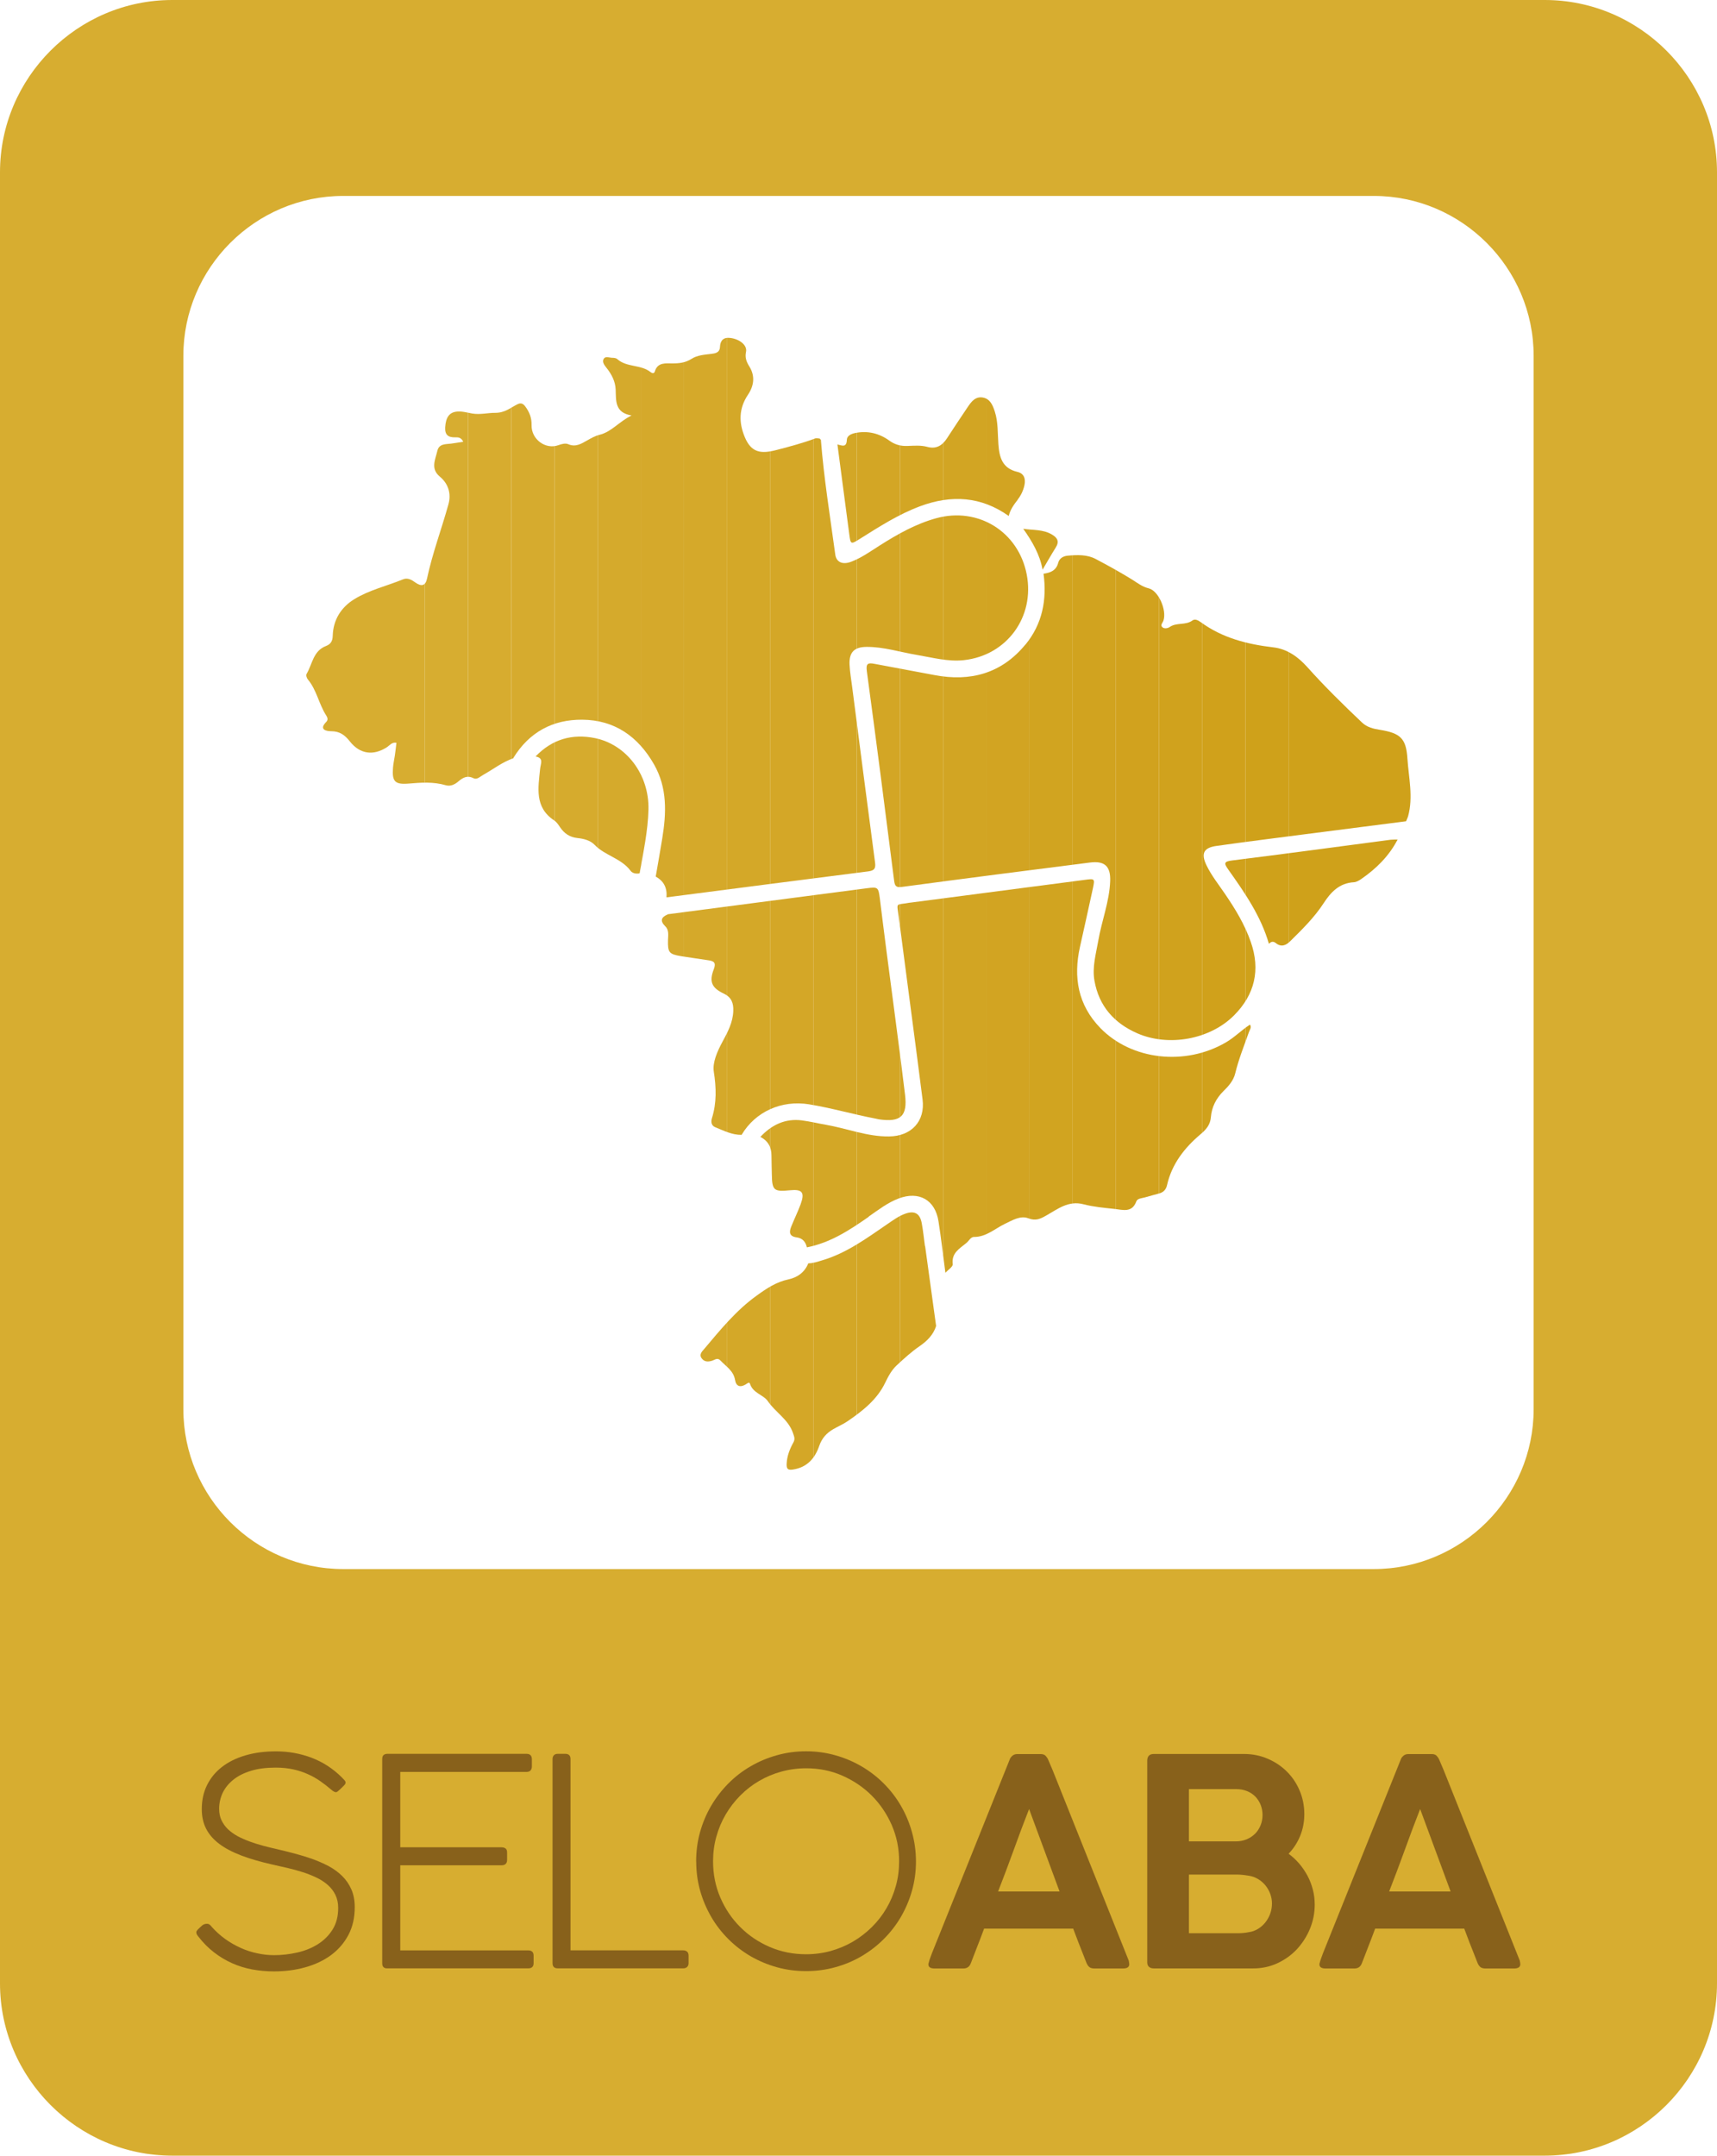
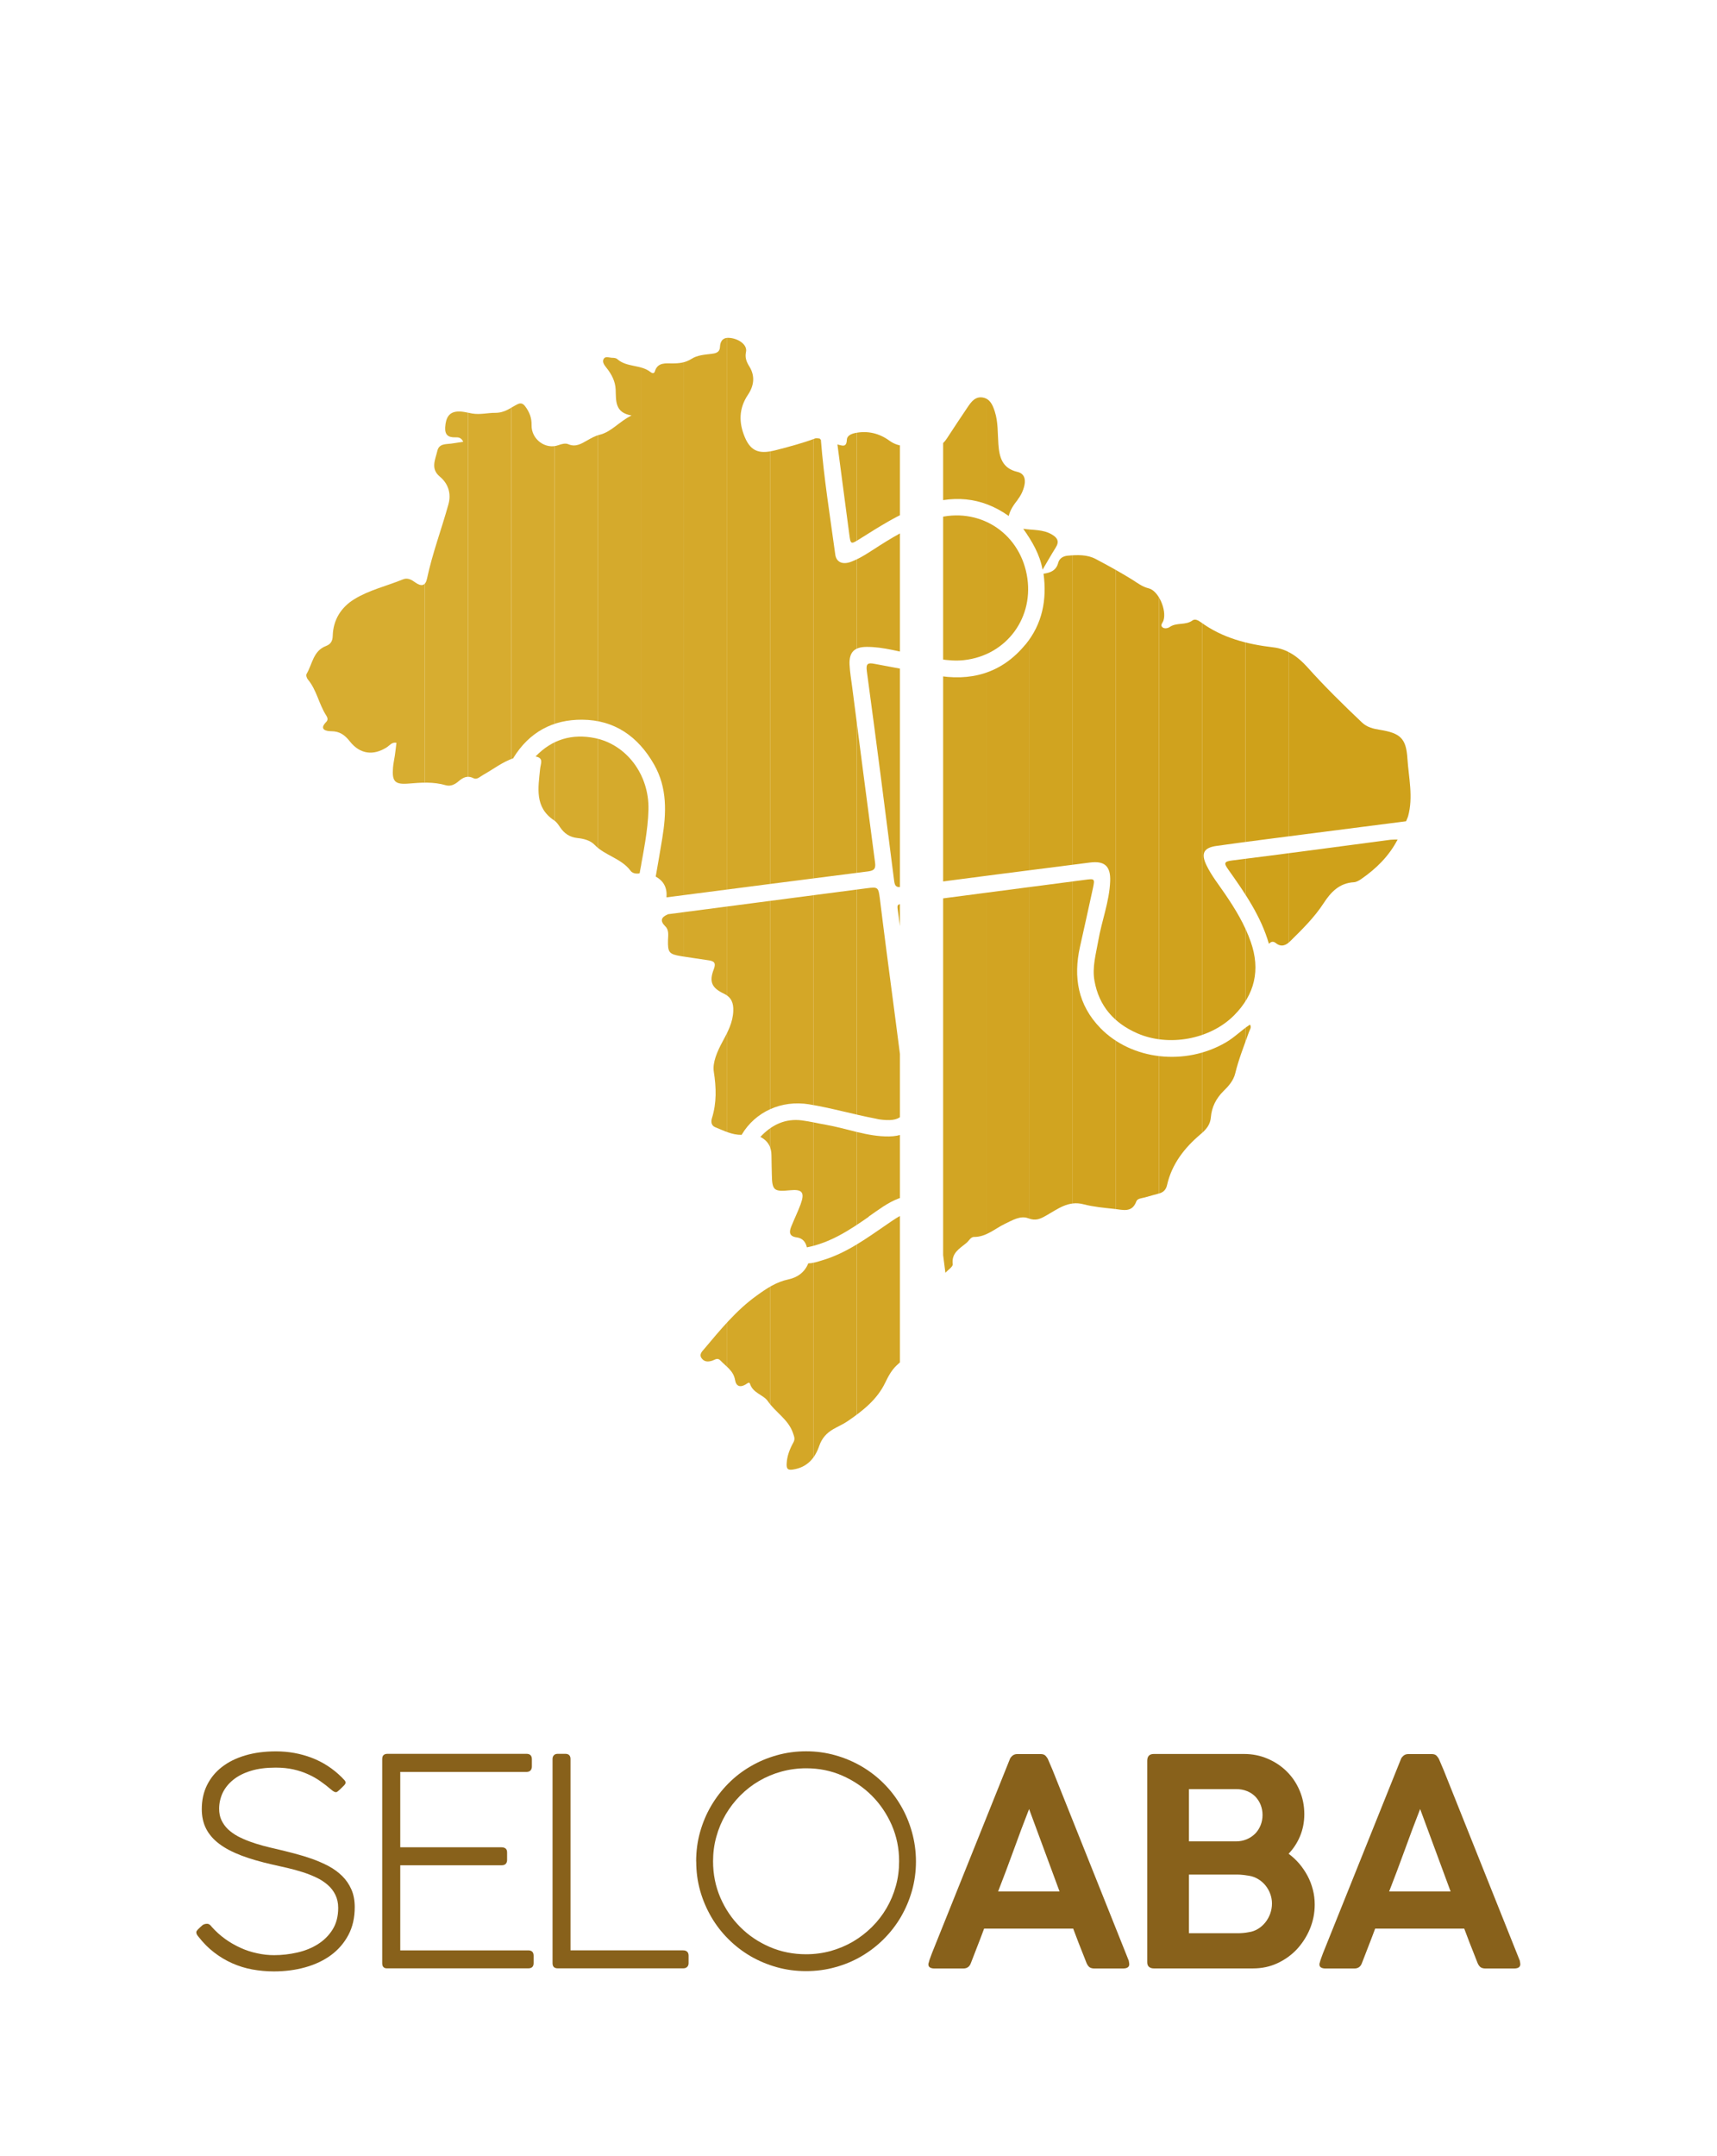
<svg xmlns="http://www.w3.org/2000/svg" id="Camada_1" data-name="Camada 1" viewBox="0 0 229.33 287.81">
  <defs>
    <style>
      .cls-1 {
        fill: #d5aa2c;
      }

      .cls-2 {
        fill: #d4a727;
      }

      .cls-3 {
        fill: #d5a92a;
      }

      .cls-4 {
        fill: #cfa11a;
      }

      .cls-5 {
        fill: #d1a21e;
      }

      .cls-6 {
        fill: none;
      }

      .cls-7 {
        fill-rule: evenodd;
      }

      .cls-7, .cls-8 {
        fill: #d7ad30;
      }

      .cls-9 {
        clip-path: url(#clippath-1);
      }

      .cls-10 {
        fill: #d3a625;
      }

      .cls-11 {
        fill: #d1a420;
      }

      .cls-12 {
        fill: #d2a523;
      }

      .cls-13 {
        fill: #88611b;
      }

      .cls-14 {
        fill: #d6ab2d;
      }

      .cls-15 {
        fill: #d0a11b;
      }

      .cls-16 {
        fill: #d7ac2f;
      }

      .cls-17 {
        fill: #d6ab2e;
      }

      .cls-18 {
        fill: #d5a92b;
      }

      .cls-19 {
        fill: #d0a21d;
      }

      .cls-20 {
        fill: #d4a828;
      }

      .cls-21 {
        clip-path: url(#clippath-2);
      }

      .cls-22 {
        fill: #d2a422;
      }

      .cls-23 {
        fill: #d3a624;
      }

      .cls-24 {
        fill: #d1a31f;
      }

      .cls-25 {
        fill: #d3a726;
      }
    </style>
    <clipPath id="clippath-1">
      <path class="cls-6" d="M68.58,101.23c-1.48.51-2.7,1.48-4.05,2.23-.42.23-.81.68-1.29.44-.85-.42-1.43-.07-2.04.45-.47.4-1.04.67-1.66.49-1.65-.48-3.29-.36-4.97-.22-1.84.15-2.22-.29-2.08-2.11.04-.55.17-1.1.25-1.65.08-.55.14-1.09.21-1.69-.61-.11-.9.35-1.27.59-1.81,1.17-3.6.94-4.95-.77-.66-.84-1.35-1.36-2.49-1.36-.54,0-1.74-.16-.66-1.25.3-.3.13-.64-.02-.87-.97-1.51-1.26-3.37-2.42-4.77-.2-.24-.29-.6-.18-.78.76-1.3.88-3.06,2.56-3.7.66-.25.9-.67.92-1.36.06-2.15,1.12-3.82,2.88-4.9,2-1.23,4.34-1.76,6.51-2.65.64-.26,1.17.08,1.66.43.77.54,1.33.47,1.54-.51.72-3.39,1.95-6.63,2.87-9.96.38-1.38,0-2.72-1.16-3.68-1.26-1.05-.6-2.25-.33-3.42.22-.98,1.09-.89,1.83-.98.53-.07,1.05-.16,1.63-.25-.25-.55-.65-.61-1.04-.59-.94.03-1.42-.3-1.37-1.32.08-1.37.56-2.03,1.6-2.12.69-.06,1.35.15,2.01.26,1.05.18,2.11-.1,3.06-.09,1.32,0,2.03-.67,2.97-1.14.43-.22.74-.13,1.03.25.57.75.9,1.56.87,2.54-.04,1.89,1.87,3.3,3.6,2.66.44-.16.92-.28,1.28-.13,1.01.44,1.75-.05,2.55-.5.51-.29,1.05-.6,1.62-.74,1.62-.39,2.62-1.76,4.3-2.59-2.25-.37-2.06-1.97-2.12-3.46-.05-1.12-.55-2.06-1.24-2.92-.28-.35-.6-.78-.35-1.19.23-.38.74-.14,1.12-.13.23,0,.53.03.68.17,1.27,1.14,3.15.7,4.45,1.74.23.18.48.21.57-.08.38-1.28,1.49-1.07,2.37-1.08.91,0,1.73-.1,2.5-.59.8-.51,1.72-.57,2.64-.68.55-.06,1.15-.15,1.19-.91.04-.89.47-1.33,1.38-1.22,1.25.15,2.29.98,2.1,1.86-.17.8.08,1.36.47,1.99.77,1.26.58,2.56-.2,3.72-1.24,1.84-1.25,3.73-.43,5.68.88,2.1,2.18,2.26,4.31,1.69,1.72-.45,3.44-.9,5.11-1.53.17-.06.39.02.59.03.06.07.12.14.18.21,0,0-.03-.05-.03-.05.4,5.13,1.23,10.22,1.92,15.31.14,1.06,1.01,1.4,2.13.97,1.39-.53,2.59-1.4,3.84-2.19,2.37-1.5,4.79-2.87,7.52-3.62,5.6-1.54,10.97,1.79,12.08,7.49,1.11,5.68-2.65,10.84-8.4,11.46-2.13.23-4.2-.35-6.28-.7-2.24-.37-4.42-1.09-6.72-1.07-1.64.01-2.34.73-2.26,2.38.05.99.22,1.98.35,2.97,1.01,7.8,2.01,15.6,3.05,23.39.11.8-.04,1.12-.89,1.23-8.99,1.14-17.97,2.31-26.96,3.47.1-1.23-.33-2.17-1.44-2.77.29-1.69.6-3.38.87-5.08.56-3.4.7-6.76-1.1-9.91-2.12-3.71-5.26-5.93-9.59-5.96-3.94-.03-7.08,1.67-9.19,5.1ZM136.96,86.05c-3.18,3.87-7.34,5-12.16,4.08-2.67-.51-5.34-.99-8.01-1.5-.88-.17-1.15-.03-1.01,1,1.26,9.3,2.46,18.61,3.64,27.93.1.77.27.96,1.09.85,8.35-1.12,16.71-2.19,25.07-3.25,1.96-.25,2.77.49,2.7,2.47-.1,2.74-1.13,5.3-1.59,7.97-.31,1.77-.83,3.53-.51,5.34.6,3.39,2.63,5.67,5.72,7.02,4.18,1.83,9.72.83,12.93-2.4,2.76-2.77,3.54-6.06,2.23-9.8-.81-2.33-2.07-4.4-3.45-6.42-.85-1.25-1.81-2.45-2.47-3.82-.76-1.57-.38-2.34,1.35-2.58,3.76-.53,7.52-1,11.29-1.49,4.67-.6,9.35-1.2,14.02-1.8.09-.22.2-.43.27-.66.71-2.58.08-5.16-.09-7.73-.17-2.69-.96-3.38-3.68-3.82-.88-.14-1.7-.33-2.38-.97-2.51-2.38-4.98-4.8-7.29-7.38-1.22-1.37-2.71-2.45-4.56-2.66-3.49-.41-6.8-1.25-9.69-3.36-.32-.23-.76-.49-1.11-.23-.91.68-2.13.23-3.05.88-.24.17-.75.28-1.01-.02-.24-.27.1-.57.19-.86.45-1.39-.66-3.97-1.98-4.29-.86-.21-1.48-.71-2.18-1.15-1.59-.98-3.23-1.89-4.88-2.76-1.17-.62-2.47-.56-3.75-.45-.58.05-1.11.34-1.27.95-.27,1.04-1.04,1.33-1.96,1.46.47,3.48-.16,6.72-2.42,9.47ZM116.04,162.42c1.27-.88,2.5-1.84,3.97-2.4,2.72-1.04,4.9.17,5.34,3.05.36,2.28.62,4.57.92,6.86.35-.38,1.02-.81.98-1.14-.18-1.53.92-2.08,1.83-2.84.33-.27.57-.8,1-.8,1.64.01,2.77-1.09,4.12-1.74.99-.47,2.08-1.16,3.15-.75.99.38,1.59.08,2.39-.37,1.53-.86,2.97-2.04,4.99-1.5,1.34.35,2.75.47,4.13.62,1.09.11,2.33.56,2.91-1,.15-.42.74-.42,1.15-.54.65-.2,1.3-.35,1.95-.54.54-.16.87-.52,1-1.08.64-2.84,2.33-5,4.5-6.83.73-.62,1.28-1.24,1.36-2.26.11-1.35.7-2.51,1.68-3.48.69-.67,1.34-1.41,1.57-2.36.46-1.9,1.19-3.71,1.84-5.54.11-.3.38-.62.13-.98-1.12.73-2.06,1.71-3.24,2.39-5.43,3.15-12.56,2.35-16.73-1.92-3.01-3.09-3.64-6.79-2.73-10.87.58-2.61,1.17-5.22,1.73-7.83.27-1.27.22-1.27-1.07-1.1-7.76,1.02-15.52,2.03-23.28,3.04-.04,0-.08,0-.12.01-1.93.37-1.74-.17-1.47,1.91,1.05,8.12,2.15,16.23,3.18,24.36.37,2.92-1.5,4.91-4.47,4.94-2.92.04-5.63-1.07-8.45-1.56-1.06-.18-2.11-.44-3.18-.58-2.24-.29-4.05.59-5.56,2.2,1.02.53,1.49,1.37,1.48,2.51,0,.84.04,1.67.05,2.51.03,2.11.27,2.33,2.41,2.11,1.66-.17,2.02.28,1.43,1.88-.37,1-.85,1.97-1.25,2.97-.3.74-.27,1.31.74,1.44.75.1,1.19.59,1.35,1.33,3.13-.61,5.72-2.31,8.27-4.09ZM108.05,147.44c3,.49,5.91,1.34,8.89,1.91.16.03.31.07.47.1,2.88.41,3.82-.41,3.47-3.3-.78-6.45-1.67-12.9-2.5-19.34-.3-2.29-.58-4.59-.87-6.89-.19-1.46-.26-1.52-1.71-1.33-8.86,1.15-17.72,2.31-26.57,3.47-.88.38-1.16.84-.35,1.64.49.48.36,1.19.34,1.82-.04,1.66.14,1.88,1.8,2.15,1.22.2,2.44.36,3.66.55.69.11.98.33.66,1.18-.65,1.66-.29,2.49,1.33,3.26,1.05.5,1.31,1.29,1.27,2.32-.05,1.53-.75,2.83-1.45,4.12-.68,1.26-1.35,2.77-1.15,3.99.33,2.14.39,4.15-.25,6.2-.13.41-.14.98.46,1.22,1.13.45,2.23,1.03,3.5,1.01,1.85-3.12,5.35-4.67,9.01-4.08ZM123.54,166.38c-.14-1.03-.24-2.06-.43-3.08-.24-1.28-.94-1.69-2.16-1.27-.87.3-1.62.85-2.38,1.37-2.77,1.89-5.47,3.9-8.75,4.87-.61.18-1.21.4-1.86.4-.49,1.21-1.45,1.89-2.67,2.15-1.61.34-2.91,1.21-4.21,2.15-2.76,1.98-4.87,4.58-7.03,7.14-.29.34-.72.74-.32,1.26.36.48.86.47,1.4.3.35-.11.69-.45,1.09-.03.75.8,1.76,1.38,1.96,2.62.14.82.66,1.02,1.4.59.18-.1.49-.42.59-.1.39,1.26,1.8,1.47,2.39,2.33,1.02,1.5,2.73,2.42,3.35,4.24.16.48.32.79.06,1.26-.48.87-.85,1.8-.9,2.82-.03.64.08.93.86.8,1.9-.29,2.94-1.53,3.5-3.18.36-1.03.99-1.7,1.87-2.21.62-.36,1.29-.64,1.88-1.04,2.02-1.38,3.96-2.89,5.04-5.14.43-.88.85-1.69,1.56-2.35.96-.89,1.93-1.78,3.02-2.53.99-.68,1.86-1.51,2.23-2.72-.49-3.56-.98-7.11-1.47-10.67ZM135.92,66.71c.45-.57.75-1.21.91-1.93.19-.89-.08-1.58-.95-1.78-2-.47-2.4-1.91-2.53-3.67-.11-1.46-.02-2.96-.48-4.38-.27-.84-.62-1.72-1.63-1.88-.98-.15-1.51.57-1.99,1.28-.94,1.39-1.86,2.78-2.78,4.19-.63.96-1.44,1.45-2.63,1.12-.86-.23-1.75-.15-2.62-.12-.92.04-1.69-.17-2.45-.72-1.34-.97-2.87-1.34-4.53-1.01-.56.11-1.11.37-1.13.9-.04,1.13-.68.75-1.26.63.53,3.99,1.05,7.98,1.58,11.97.18,1.39.2,1.4,1.41.64,2.6-1.63,5.17-3.29,8.08-4.37,4.17-1.54,8.12-1.31,11.81,1.31.2-.84.69-1.52,1.21-2.18ZM86.61,108.08c.11-4.61-2.89-8.65-7.13-9.53-3.06-.63-5.76.16-7.95,2.45,1.15.21.67.96.61,1.66-.25,2.52-.77,5.13,1.88,6.88.32.21.56.57.78.9.56.84,1.29,1.34,2.33,1.45.83.09,1.71.3,2.29.91,1.4,1.45,3.56,1.79,4.8,3.46.25.34.75.44,1.21.34.49-2.82,1.11-5.63,1.18-8.51ZM170.41,125.92c.7.56,1.34.32,1.9-.24,1.61-1.59,3.23-3.17,4.48-5.09.96-1.48,2.1-2.69,4.04-2.8.33-.02.68-.22.97-.42,2.02-1.39,3.73-3.08,4.87-5.28-.32,0-.64,0-.95.03-7.04.93-14.08,1.88-21.13,2.76-1.14.14-1.13.38-.54,1.21,2.19,3.09,4.36,6.21,5.43,9.92.29-.28.55-.39.93-.09ZM141.01,73.1c.51-.81.22-1.31-.52-1.74-1.19-.7-2.54-.56-3.82-.76,1.18,1.67,2.21,3.41,2.58,5.46.59-.99,1.15-1.99,1.76-2.96Z" />
    </clipPath>
    <clipPath id="clippath-2">
      <rect class="cls-6" x="38.09" y="-39.93" width="151.83" height="281.74" />
    </clipPath>
  </defs>
-   <path class="cls-7" d="M45.83,26.16h137.67c11.74,0,21.34,9.61,21.34,21.34v140.65c0,11.74-9.61,21.34-21.34,21.34H45.83c-11.74,0-21.34-9.6-21.34-21.34V47.5c0-11.74,9.6-21.34,21.34-21.34M23,0h183.33C218.98,0,229.33,10.35,229.33,23v241.81c0,12.65-10.35,23-23,23H23C10.35,287.81,0,277.46,0,264.81V23C0,10.35,10.35,0,23,0Z" />
  <path class="cls-13" d="M26.38,257.66c.26-.26.47-.46.64-.6s.38-.21.64-.21c.14,0,.26.05.37.14s.19.18.25.27c.54.6,1.13,1.14,1.78,1.61.65.47,1.34.86,2.06,1.19s1.47.57,2.23.73c.76.17,1.51.25,2.26.25,1.04,0,2.07-.12,3.09-.35,1.02-.23,1.94-.6,2.75-1.11.81-.51,1.47-1.16,1.97-1.96s.75-1.76.75-2.89c0-.66-.13-1.24-.38-1.75s-.59-.95-1.03-1.33c-.44-.38-.94-.71-1.52-.98s-1.19-.52-1.84-.72c-.65-.21-1.31-.39-2-.55-.68-.16-1.34-.31-1.99-.45-1.59-.36-2.99-.76-4.17-1.21s-2.18-.97-2.96-1.56c-.78-.59-1.37-1.27-1.75-2.02-.39-.76-.58-1.63-.58-2.62,0-1.18.23-2.25.7-3.2s1.13-1.76,2-2.43c.86-.67,1.9-1.18,3.12-1.54,1.22-.36,2.58-.54,4.09-.54,1.68,0,3.27.29,4.77.86,1.5.57,2.84,1.44,4.02,2.61.17.17.29.3.38.4.08.1.13.2.13.3s-.06.22-.19.36c-.13.13-.32.33-.58.57-.12.1-.21.19-.29.25s-.15.1-.23.1c-.17,0-.39-.12-.67-.37-.45-.39-.92-.75-1.42-1.1-.5-.35-1.04-.66-1.63-.92-.59-.27-1.24-.49-1.96-.65-.71-.16-1.51-.24-2.38-.24-1.26,0-2.36.14-3.3.43-.94.29-1.72.68-2.35,1.19s-1.1,1.09-1.42,1.75c-.31.67-.47,1.38-.47,2.12,0,.58.1,1.09.31,1.53s.49.84.86,1.2c.37.35.8.66,1.29.93.49.26,1.03.5,1.6.71s1.17.4,1.8.57,1.26.32,1.89.46c.75.18,1.52.37,2.32.58.8.21,1.59.45,2.36.72.77.28,1.5.6,2.19.96.69.37,1.29.81,1.81,1.32.52.51.93,1.11,1.23,1.79.3.68.45,1.47.45,2.37,0,1.41-.28,2.65-.85,3.72-.57,1.07-1.34,1.96-2.31,2.68-.98.72-2.12,1.26-3.44,1.63-1.32.37-2.72.55-4.21.55-.98,0-1.93-.09-2.87-.26-.94-.17-1.83-.45-2.69-.83-.85-.38-1.66-.86-2.42-1.45-.76-.58-1.45-1.28-2.08-2.09-.09-.1-.16-.2-.21-.29-.05-.09-.08-.19-.08-.31,0-.1.06-.21.17-.31Z" />
  <path class="cls-13" d="M70.31,234.16c.49,0,.73.24.73.73v.96c0,.22-.06.39-.18.53-.12.13-.31.2-.57.2h-16.83v10.06h13.54c.22,0,.4.06.53.16.14.11.2.29.2.55v.98c0,.22-.06.39-.18.52-.12.13-.31.19-.55.19h-13.54v11.36h17.08c.49,0,.73.24.73.71v1c0,.46-.24.69-.71.69h-18.9c-.18,0-.33-.05-.44-.16-.11-.11-.17-.28-.17-.51v-27.26c0-.26.06-.44.19-.55.13-.11.3-.16.52-.16h18.55Z" />
  <path class="cls-13" d="M91.26,260.4c.22,0,.39.06.52.18s.19.3.19.53v1c0,.21-.06.37-.19.5-.13.13-.3.19-.52.19h-16.77c-.46,0-.69-.23-.69-.69v-27.26c0-.21.06-.37.18-.5.12-.13.3-.19.53-.19h1c.22,0,.39.06.51.17.12.12.18.29.18.52v25.55h15.06Z" />
  <path class="cls-13" d="M92.98,248.52c0-1.35.17-2.65.52-3.9.35-1.25.84-2.42,1.48-3.51s1.4-2.08,2.29-2.98c.89-.9,1.89-1.67,2.98-2.3,1.09-.64,2.26-1.13,3.51-1.48s2.55-.53,3.91-.53,2.63.18,3.89.53c1.25.35,2.42.85,3.51,1.48,1.09.64,2.08,1.4,2.97,2.29.89.89,1.66,1.89,2.29,2.98.64,1.09,1.13,2.27,1.48,3.53s.53,2.56.53,3.91-.18,2.65-.53,3.89c-.35,1.25-.85,2.41-1.48,3.5-.64,1.09-1.4,2.07-2.29,2.96-.89.89-1.88,1.65-2.97,2.29-1.09.64-2.26,1.13-3.51,1.47-1.25.35-2.55.52-3.9.52s-2.65-.17-3.9-.52c-1.25-.35-2.42-.84-3.51-1.47-1.09-.64-2.08-1.4-2.97-2.29-.89-.89-1.66-1.88-2.29-2.97s-1.13-2.25-1.48-3.5c-.35-1.25-.52-2.54-.52-3.89ZM95.24,248.51c0,1.72.32,3.33.97,4.84s1.54,2.82,2.66,3.94c1.12,1.12,2.44,2.01,3.95,2.66,1.51.65,3.13.97,4.85.97,1.14,0,2.24-.15,3.3-.44,1.05-.3,2.04-.71,2.96-1.25s1.76-1.19,2.52-1.94,1.41-1.59,1.95-2.51c.54-.92.96-1.91,1.25-2.97.3-1.06.44-2.16.44-3.31,0-1.71-.33-3.32-.98-4.82-.66-1.5-1.55-2.82-2.67-3.94-1.12-1.12-2.44-2.01-3.94-2.67s-3.11-.98-4.82-.98c-1.14,0-2.25.15-3.31.44s-2.05.71-2.98,1.25c-.93.54-1.76,1.19-2.52,1.95-.75.76-1.4,1.6-1.94,2.52s-.96,1.91-1.25,2.97c-.3,1.06-.44,2.16-.44,3.29Z" />
  <path class="cls-13" d="M124.03,262.1c.06-.26.14-.5.22-.71s.16-.42.22-.6l10.39-25.87c.04-.14.14-.3.32-.47s.41-.26.7-.26h3.1c.31,0,.53.08.67.23s.23.29.3.41l.64,1.5,10.18,25.47s0,.11.03.2c.02.1.03.18.03.24,0,.39-.28.58-.85.58h-3.8c-.28,0-.5-.06-.66-.17-.15-.12-.28-.29-.39-.54l-.35-.89c-.24-.62-.49-1.23-.73-1.85-.24-.62-.48-1.24-.71-1.87h-11.9c-.33.9-.66,1.75-.97,2.54-.31.79-.58,1.48-.8,2.07-.18.48-.51.71-1,.71h-3.86c-.24,0-.44-.04-.59-.13-.15-.09-.22-.22-.22-.41,0-.08,0-.13.02-.17ZM137.45,241.53c-.69,1.77-1.39,3.61-2.07,5.51-.69,1.9-1.38,3.73-2.07,5.5h8.21l-4.07-11.01Z" />
  <path class="cls-13" d="M153.23,235.09c0-.6.29-.91.87-.91h12.06c1.12,0,2.17.21,3.15.63s1.84.99,2.56,1.71c.73.72,1.3,1.57,1.71,2.54.42.98.63,2.03.63,3.16,0,1.04-.19,2.01-.56,2.91-.37.9-.89,1.69-1.54,2.37.53.39,1,.83,1.43,1.33.42.5.79,1.04,1.1,1.62.31.58.54,1.19.71,1.84.17.65.25,1.31.25,2,0,1.14-.22,2.23-.65,3.26-.43,1.03-1.02,1.93-1.75,2.72-.74.78-1.61,1.4-2.61,1.86s-2.08.68-3.22.68h-13.27c-.26,0-.47-.07-.63-.2-.16-.14-.24-.34-.24-.63v-26.9ZM168.63,242.32c0-.49-.09-.94-.26-1.37-.17-.42-.42-.79-.72-1.1-.31-.31-.68-.55-1.11-.72-.43-.17-.9-.26-1.42-.26h-6.32v6.98h6.26c.52,0,.99-.09,1.43-.27.44-.18.81-.43,1.13-.74.32-.31.56-.69.74-1.12.18-.43.27-.9.27-1.4ZM169.89,254.14c0-.44-.08-.87-.23-1.28-.15-.42-.37-.79-.64-1.13-.27-.33-.59-.61-.97-.84s-.78-.38-1.22-.45c-.26-.04-.52-.07-.78-.11-.26-.03-.53-.05-.8-.05h-6.45v7.83h6.45c.27,0,.53,0,.79-.03s.52-.05.77-.11c.44-.06.84-.21,1.22-.44s.7-.52.98-.87c.28-.35.49-.74.65-1.17.15-.43.23-.88.23-1.36Z" />
  <path class="cls-13" d="M176.26,262.1c.06-.26.14-.5.22-.71s.16-.42.22-.6l10.39-25.87c.04-.14.14-.3.32-.47s.41-.26.7-.26h3.1c.31,0,.53.08.67.23s.23.29.3.41l.64,1.5,10.18,25.47s0,.11.03.2c.02.1.03.18.03.24,0,.39-.28.58-.85.58h-3.8c-.28,0-.5-.06-.66-.17-.15-.12-.28-.29-.39-.54l-.35-.89c-.24-.62-.49-1.23-.73-1.85-.24-.62-.48-1.24-.71-1.87h-11.9c-.33.9-.66,1.75-.97,2.54-.31.79-.58,1.48-.8,2.07-.18.48-.51.71-1,.71h-3.86c-.24,0-.44-.04-.59-.13-.15-.09-.22-.22-.22-.41,0-.08,0-.13.02-.17ZM189.68,241.53c-.69,1.77-1.39,3.61-2.07,5.51-.69,1.9-1.38,3.73-2.07,5.5h8.21l-4.07-11.01Z" />
  <g class="cls-9">
    <g class="cls-21">
      <rect class="cls-8" x="38.09" y="-39.93" width="18.66" height="281.74" />
      <rect class="cls-8" x="56.75" y="-39.93" width="5.77" height="281.74" />
      <rect class="cls-16" x="62.52" y="-39.93" width="5.77" height="281.74" />
      <rect class="cls-17" x="68.29" y="-39.93" width="5.77" height="281.74" />
      <rect class="cls-14" x="74.06" y="-39.93" width="5.77" height="281.74" />
      <rect class="cls-1" x="79.83" y="-39.93" width="5.77" height="281.74" />
      <rect class="cls-18" x="85.59" y="-39.93" width="5.77" height="281.74" />
      <rect class="cls-3" x="91.36" y="-39.93" width="5.77" height="281.74" />
      <rect class="cls-20" x="97.13" y="-39.93" width="5.77" height="281.74" />
      <rect class="cls-2" x="102.9" y="-39.93" width="5.77" height="281.74" />
      <rect class="cls-25" x="108.66" y="-39.93" width="5.77" height="281.74" />
      <rect class="cls-10" x="114.43" y="-39.93" width="5.77" height="281.74" />
-       <rect class="cls-23" x="120.2" y="-39.93" width="5.77" height="281.74" />
      <rect class="cls-12" x="125.97" y="-39.93" width="5.77" height="281.74" />
      <rect class="cls-22" x="131.73" y="-39.93" width="5.77" height="281.74" />
      <rect class="cls-11" x="137.5" y="-39.93" width="5.77" height="281.74" />
      <rect class="cls-24" x="143.27" y="-39.93" width="5.77" height="281.74" />
      <rect class="cls-5" x="149.04" y="-39.93" width="5.77" height="281.74" />
      <rect class="cls-19" x="154.81" y="-39.93" width="5.77" height="281.74" />
      <rect class="cls-15" x="160.57" y="-39.93" width="5.77" height="281.74" />
      <rect class="cls-4" x="166.34" y="-39.93" width="5.77" height="281.74" />
      <rect class="cls-4" x="172.11" y="-39.93" width="17.81" height="281.74" />
    </g>
  </g>
</svg>